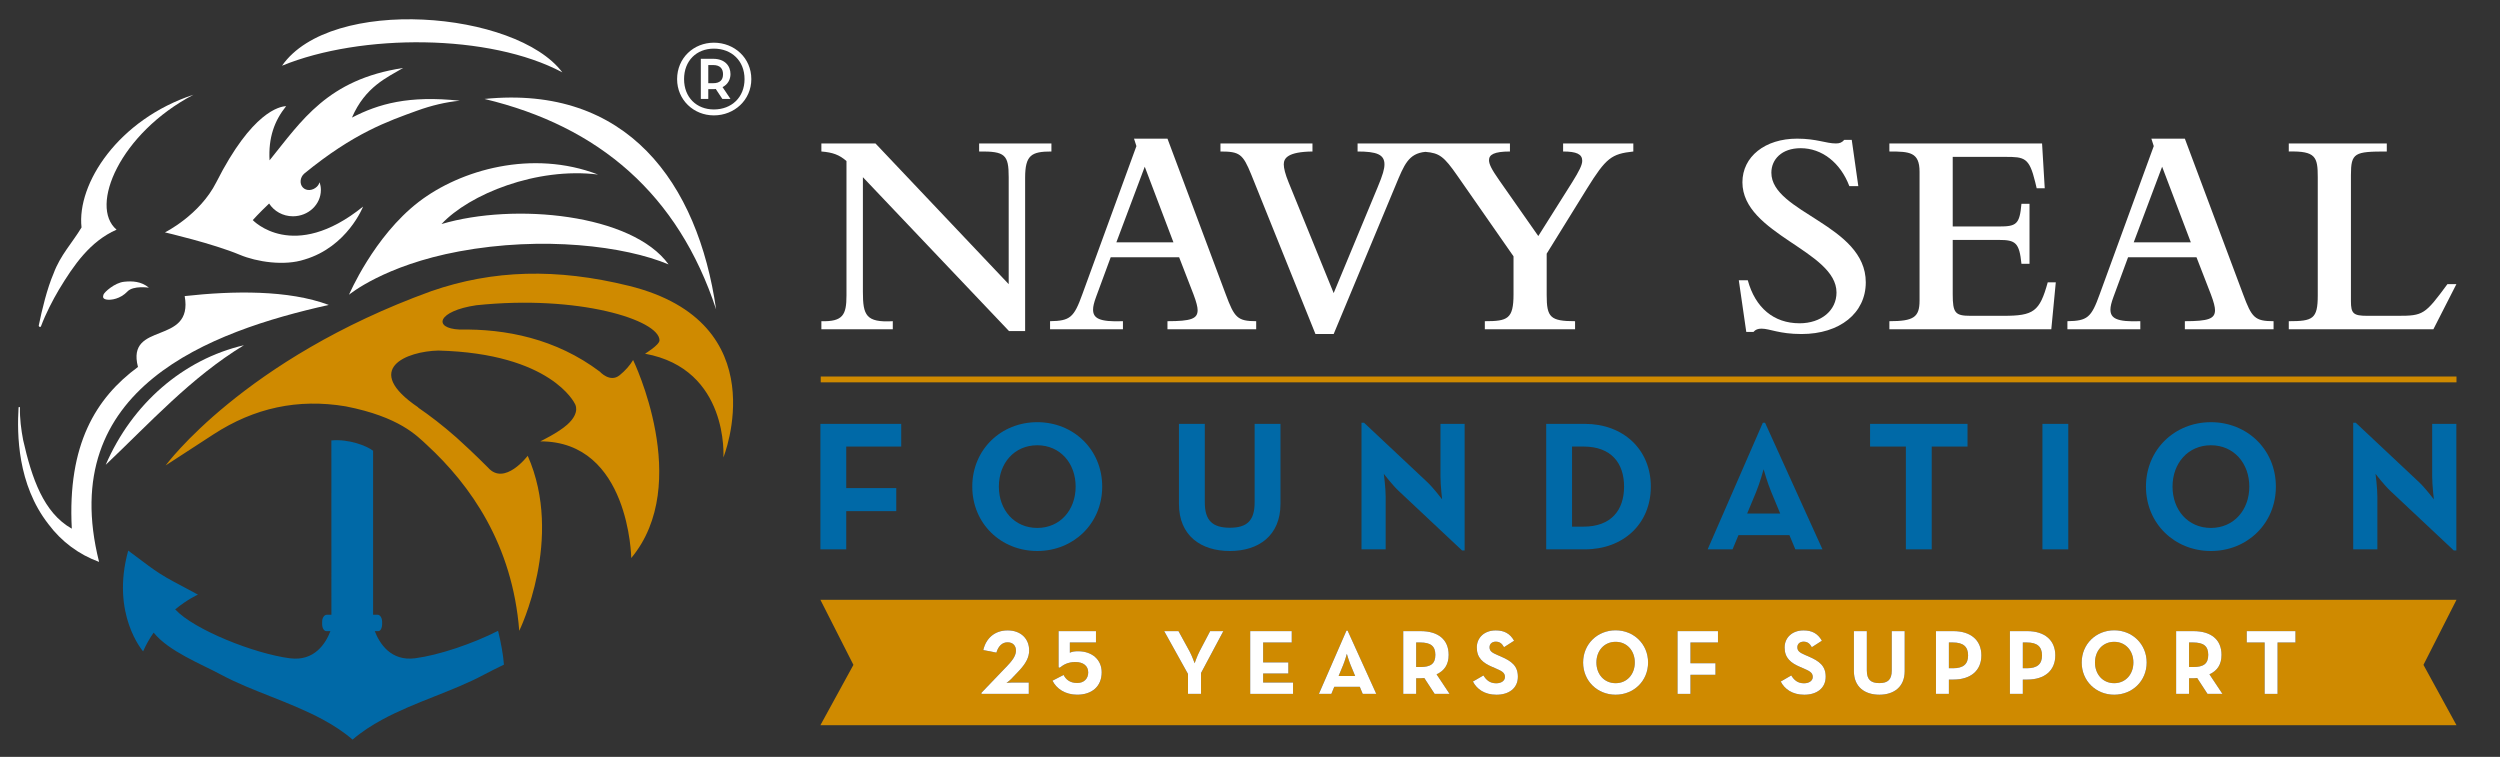
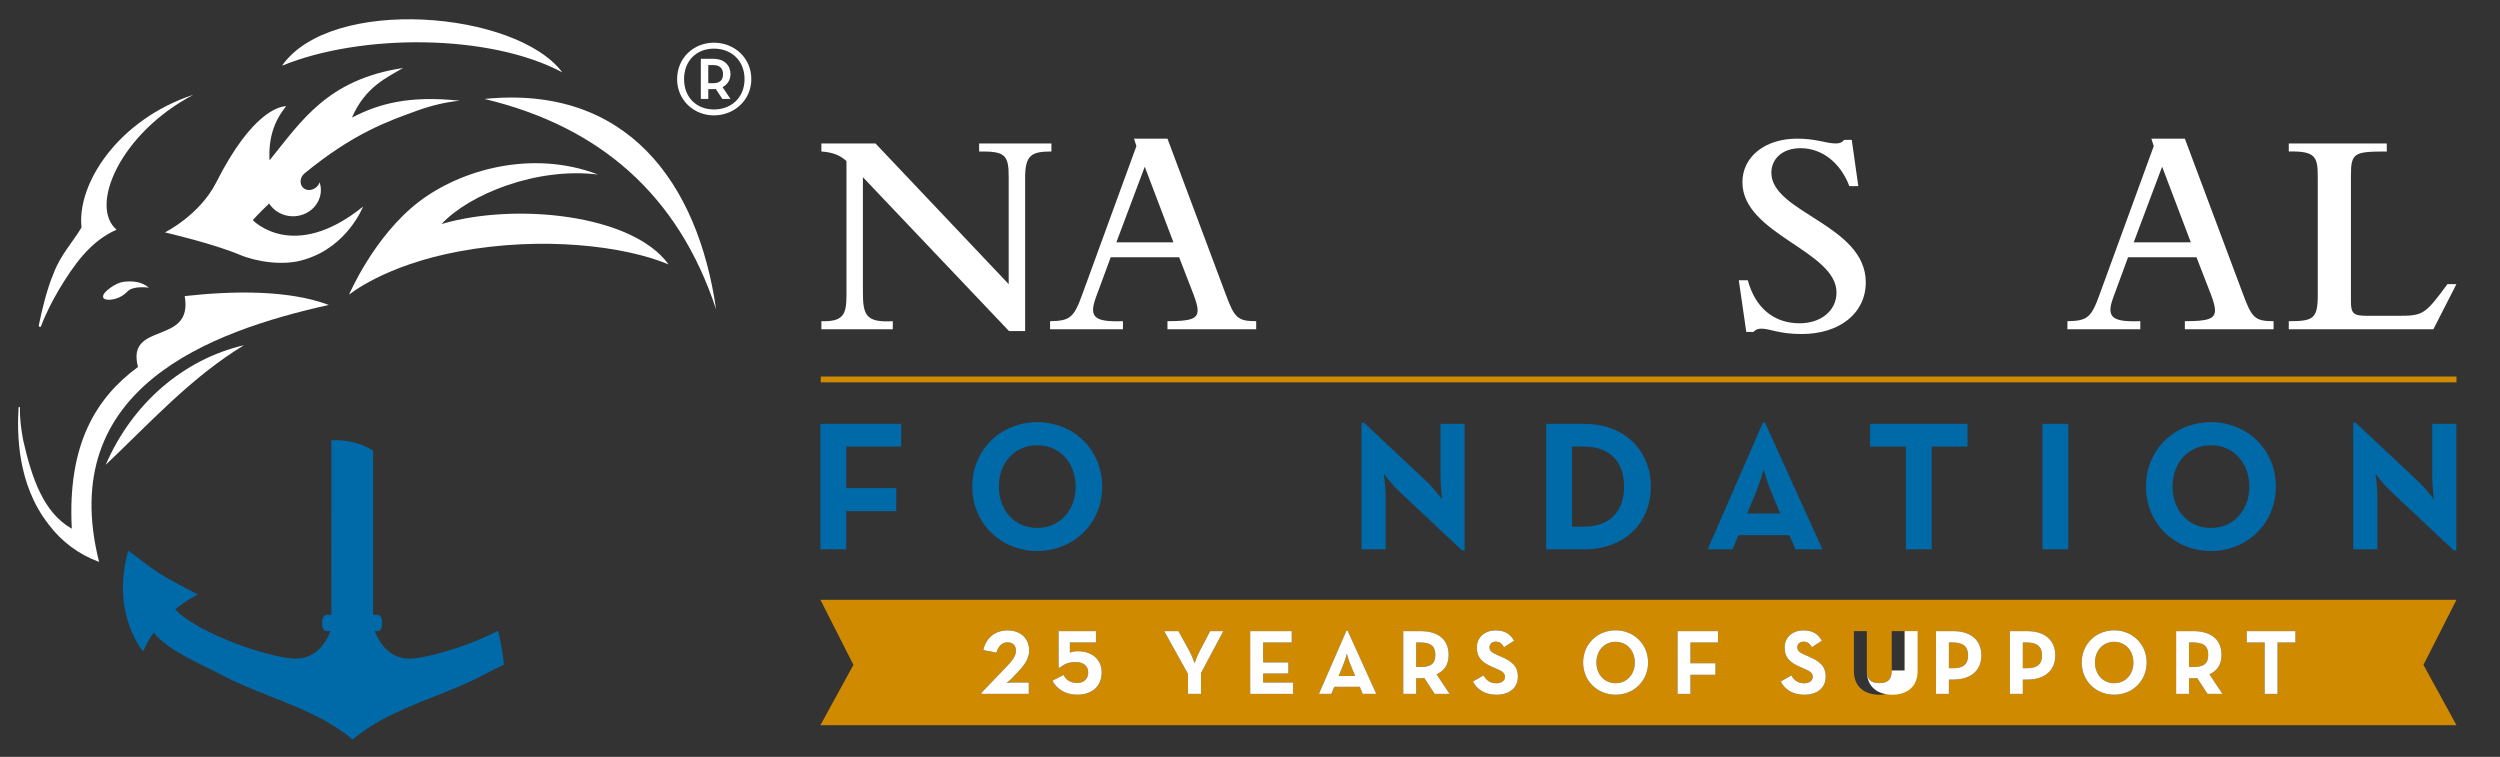
<svg xmlns="http://www.w3.org/2000/svg" id="Layer_1" width="264.24" height="80" version="1.1" viewBox="0 0 264.24 80">
  <rect x="0" y="0" width="264.24" height="80" fill="#333333" stroke="none" />
  <defs>
    <style> .st0 { fill: none; } .st1 { fill: #cf8a00; } .st2 { fill: #fff; } .st3 { fill: #0069a7; } </style>
  </defs>
  <polygon class="st0" points="120.996 17.622 117.996 25.611 124.027 25.611 120.996 17.622" />
-   <path class="st0" d="M167.367,47.199h-1.209v8.465h1.209c2.946,0,4.291-1.756,4.291-4.234s-1.345-4.232-4.291-4.232Z" />
  <path class="st0" d="M187.205,51.978c-.391-.935-.8-2.379-.8-2.379,0,0-.391,1.444-.781,2.379l-.957,2.301h3.492l-.954-2.301Z" />
  <path class="st0" d="M109.634,55.801c2.417,0,4.057-1.892,4.057-4.37s-1.64-4.369-4.057-4.369-4.058,1.895-4.058,4.369,1.638,4.37,4.058,4.37Z" />
  <path class="st0" d="M75.454,5.139c-1.827,0-3.151,1.271-3.151,3.223,0,1.934,1.325,3.206,3.151,3.206,1.863,0,3.241-1.272,3.241-3.206,0-1.952-1.378-3.223-3.241-3.223ZM77.209,10.458h-.86l-.699-1.057c-.072.018-.161.018-.251.018h-.538v1.039h-.788v-4.244h1.308c1.236,0,1.827.752,1.827,1.611,0,.573-.286,1.11-.842,1.379l.842,1.254Z" />
  <path class="st0" d="M75.382,6.876h-.52v1.917h.52c.735,0,1.039-.358,1.039-.95,0-.573-.304-.967-1.039-.967Z" />
  <polygon class="st0" points="228.528 17.622 225.528 25.611 231.561 25.611 228.528 17.622" />
  <path class="st0" d="M237.743,51.431c0-2.474-1.638-4.369-4.058-4.369s-4.057,1.895-4.057,4.369,1.639,4.37,4.057,4.37,4.058-1.892,4.058-4.37Z" />
  <path class="st1" d="M214.233,67.908h-.429v2.721h.429c1.112,0,1.6-.448,1.6-1.356,0-.917-.507-1.366-1.6-1.366Z" />
  <path class="st1" d="M223.461,67.839c-1.21,0-2.029.946-2.029,2.185s.819,2.185,2.029,2.185,2.029-.946,2.029-2.185-.819-2.185-2.029-2.185Z" />
  <path class="st1" d="M150.111,67.908h-.429v2.594h.429c1.112,0,1.6-.351,1.6-1.287s-.507-1.307-1.6-1.307Z" />
  <path class="st1" d="M231.802,67.908h-.429v2.594h.429c1.112,0,1.6-.351,1.6-1.287s-.507-1.307-1.6-1.307Z" />
  <path class="st1" d="M141.965,70.298l-.478,1.151h1.747l-.478-1.151c-.195-.468-.4-1.19-.4-1.19,0,0-.195.722-.39,1.19Z" />
  <path class="st1" d="M206.419,67.908h-.429v2.721h.429c1.112,0,1.6-.448,1.6-1.356,0-.917-.507-1.366-1.6-1.366Z" />
  <path class="st1" d="M170.763,67.839c-1.21,0-2.029.946-2.029,2.185s.819,2.185,2.029,2.185,2.029-.946,2.029-2.185-.819-2.185-2.029-2.185Z" />
  <path class="st1" d="M229.361,63.4H86.714l3.49,6.873-3.49,6.376h172.926l-3.49-6.376,3.49-6.873h-30.28ZM106.924,72.141h1.815v1.2h-5.004v-.117l2.732-2.849c.702-.732.916-1.181.916-1.62,0-.468-.283-.868-.887-.868-.595,0-.986.439-1.181,1.092l-1.385-.273c.273-1.2,1.161-2.077,2.575-2.077,1.405,0,2.273.887,2.273,2.117,0,.732-.342,1.385-1.112,2.195l-.819.858c-.185.185-.469.38-.469.38,0,0,.302-.039.546-.039ZM113.86,73.429c-1.278,0-2.204-.643-2.614-1.482l1.171-.605c.224.42.605.849,1.444.849.722,0,1.161-.469,1.161-1.112,0-.702-.527-1.103-1.356-1.103-.81,0-1.268.293-1.658.605l-.118-.048v-3.824h3.951v1.2h-2.761v1.083c.244-.118.507-.156.859-.156,1.512,0,2.507.907,2.507,2.224,0,1.512-1.054,2.37-2.585,2.37ZM126.942,71.137v2.204h-1.376v-2.107l-2.516-4.526h1.512l1.17,2.136c.254.469.537,1.259.537,1.259,0,0,.264-.781.517-1.259l1.122-2.136h1.395l-2.361,4.429ZM136.668,73.341h-4.526v-6.633h4.389v1.2h-3.024v2.107h2.663v1.171h-2.663v.956h3.16v1.2ZM144.033,73.341l-.312-.751h-2.692l-.312.751h-1.317l2.916-6.692h.117l3.034,6.692h-1.434ZM151.633,73.341l-1.093-1.678c-.126.02-.263.029-.39.029h-.468v1.649h-1.366v-6.633h1.834c1.853,0,2.965.887,2.965,2.507,0,1.034-.459,1.688-1.278,2.058l1.376,2.068h-1.58ZM158.169,73.429c-1.268,0-2.088-.605-2.488-1.395l1.112-.644c.293.478.673.829,1.346.829.566,0,.927-.283.927-.673,0-.468-.371-.634-.995-.908l-.341-.146c-.986-.419-1.639-.946-1.639-2.058,0-1.024.781-1.804,2-1.804.868,0,1.492.302,1.942,1.092l-1.064.683c-.234-.419-.488-.585-.878-.585-.4,0-.654.253-.654.585,0,.41.253.575.839.829l.341.146c1.161.497,1.815,1.005,1.815,2.146,0,1.229-.965,1.902-2.263,1.902ZM170.763,73.429c-1.912,0-3.434-1.444-3.434-3.404s1.522-3.405,3.434-3.405,3.433,1.444,3.433,3.405-1.522,3.404-3.433,3.404ZM181.582,67.908h-2.907v2.195h2.643v1.219h-2.643v2.019h-1.366v-6.633h4.272v1.2ZM190.703,73.429c-1.268,0-2.088-.605-2.488-1.395l1.112-.644c.293.478.673.829,1.346.829.566,0,.927-.283.927-.673,0-.468-.371-.634-.995-.908l-.341-.146c-.986-.419-1.639-.946-1.639-2.058,0-1.024.781-1.804,2-1.804.868,0,1.492.302,1.942,1.092l-1.064.683c-.234-.419-.488-.585-.878-.585-.4,0-.654.253-.654.585,0,.41.253.575.839.829l.341.146c1.161.497,1.815,1.005,1.815,2.146,0,1.229-.965,1.902-2.263,1.902ZM201.317,70.942c0,1.677-1.161,2.487-2.673,2.487-1.532,0-2.693-.81-2.693-2.487v-4.234h1.366v4.156c0,.965.419,1.336,1.327,1.336.897,0,1.307-.371,1.307-1.336v-4.156h1.366v4.234ZM206.458,71.829h-.468v1.512h-1.366v-6.633h1.834c1.853,0,2.965.965,2.965,2.565s-1.122,2.556-2.965,2.556ZM214.272,71.829h-.468v1.512h-1.366v-6.633h1.834c1.853,0,2.965.965,2.965,2.565s-1.122,2.556-2.965,2.556ZM223.461,73.429c-1.912,0-3.434-1.444-3.434-3.404s1.522-3.405,3.434-3.405,3.433,1.444,3.433,3.405-1.522,3.404-3.433,3.404ZM233.324,73.341l-1.093-1.678c-.126.02-.263.029-.39.029h-.468v1.649h-1.366v-6.633h1.834c1.853,0,2.965.887,2.965,2.507,0,1.034-.459,1.688-1.278,2.058l1.376,2.068h-1.58ZM242.621,67.908h-1.892v5.433h-1.366v-5.433h-1.892v-1.2h5.15v1.2Z" />
  <path class="st2" d="M107.666,70.942c.77-.81,1.112-1.463,1.112-2.195,0-1.23-.868-2.117-2.273-2.117-1.414,0-2.302.878-2.575,2.077l1.385.273c.195-.654.586-1.092,1.181-1.092.605,0,.887.4.887.868,0,.439-.215.888-.916,1.62l-2.732,2.849v.117h5.004v-1.2h-1.815c-.244,0-.546.039-.546.039,0,0,.283-.195.469-.38l.819-.858Z" />
  <path class="st2" d="M113.938,68.834c-.351,0-.615.039-.859.156v-1.083h2.761v-1.2h-3.951v3.824l.118.048c.39-.312.849-.605,1.658-.605.829,0,1.356.4,1.356,1.103,0,.643-.439,1.112-1.161,1.112-.839,0-1.219-.429-1.444-.849l-1.171.605c.41.839,1.336,1.482,2.614,1.482,1.531,0,2.585-.858,2.585-2.37,0-1.317-.995-2.224-2.507-2.224Z" />
  <path class="st2" d="M126.786,68.844c-.253.478-.517,1.259-.517,1.259,0,0-.283-.79-.537-1.259l-1.17-2.136h-1.512l2.516,4.526v2.107h1.376v-2.204l2.361-4.429h-1.395l-1.122,2.136Z" />
  <polygon class="st2" points="133.508 71.186 136.171 71.186 136.171 70.014 133.508 70.014 133.508 67.908 136.531 67.908 136.531 66.708 132.142 66.708 132.142 73.341 136.668 73.341 136.668 72.141 133.508 72.141 133.508 71.186" />
  <path class="st2" d="M142.317,66.649l-2.916,6.692h1.317l.312-.751h2.692l.312.751h1.434l-3.034-6.692h-.117ZM143.234,71.448h-1.747l.478-1.151c.195-.468.39-1.19.39-1.19,0,0,.205.722.4,1.19l.478,1.151Z" />
  <path class="st2" d="M153.116,69.215c0-1.62-1.112-2.507-2.965-2.507h-1.834v6.633h1.366v-1.649h.468c.127,0,.264-.01.39-.029l1.093,1.678h1.58l-1.376-2.068c.819-.371,1.278-1.024,1.278-2.058ZM150.111,70.502h-.429v-2.594h.429c1.092,0,1.6.37,1.6,1.307s-.488,1.287-1.6,1.287Z" />
  <path class="st2" d="M158.618,69.381l-.341-.146c-.586-.254-.839-.42-.839-.829,0-.331.253-.585.654-.585.39,0,.644.166.878.585l1.064-.683c-.449-.79-1.073-1.092-1.942-1.092-1.219,0-2,.78-2,1.804,0,1.112.654,1.639,1.639,2.058l.341.146c.624.274.995.439.995.908,0,.39-.361.673-.927.673-.673,0-1.054-.351-1.346-.829l-1.112.644c.4.79,1.219,1.395,2.488,1.395,1.298,0,2.263-.673,2.263-1.902,0-1.141-.654-1.649-1.815-2.146Z" />
  <path class="st2" d="M170.763,66.62c-1.912,0-3.434,1.444-3.434,3.405s1.522,3.404,3.434,3.404,3.433-1.444,3.433-3.404-1.522-3.405-3.433-3.405ZM170.763,72.209c-1.21,0-2.029-.946-2.029-2.185s.819-2.185,2.029-2.185,2.029.946,2.029,2.185-.819,2.185-2.029,2.185Z" />
  <polygon class="st2" points="177.309 73.341 178.675 73.341 178.675 71.322 181.318 71.322 181.318 70.103 178.675 70.103 178.675 67.908 181.582 67.908 181.582 66.708 177.309 66.708 177.309 73.341" />
  <path class="st2" d="M191.152,69.381l-.341-.146c-.586-.254-.839-.42-.839-.829,0-.331.253-.585.654-.585.39,0,.644.166.878.585l1.064-.683c-.449-.79-1.073-1.092-1.942-1.092-1.219,0-2,.78-2,1.804,0,1.112.654,1.639,1.639,2.058l.341.146c.624.274.995.439.995.908,0,.39-.361.673-.927.673-.673,0-1.054-.351-1.346-.829l-1.112.644c.4.79,1.219,1.395,2.488,1.395,1.298,0,2.263-.673,2.263-1.902,0-1.141-.654-1.649-1.815-2.146Z" />
-   <path class="st2" d="M199.951,70.864c0,.965-.41,1.336-1.307,1.336-.908,0-1.327-.371-1.327-1.336v-4.156h-1.366v4.234c0,1.677,1.161,2.487,2.693,2.487,1.512,0,2.673-.81,2.673-2.487v-4.234h-1.366v4.156Z" />
+   <path class="st2" d="M199.951,70.864c0,.965-.41,1.336-1.307,1.336-.908,0-1.327-.371-1.327-1.336v-4.156v4.234c0,1.677,1.161,2.487,2.693,2.487,1.512,0,2.673-.81,2.673-2.487v-4.234h-1.366v4.156Z" />
  <path class="st2" d="M206.458,66.708h-1.834v6.633h1.366v-1.512h.468c1.844,0,2.965-.956,2.965-2.556s-1.112-2.565-2.965-2.565ZM206.419,70.629h-.429v-2.721h.429c1.092,0,1.6.448,1.6,1.366,0,.908-.488,1.356-1.6,1.356Z" />
  <path class="st2" d="M214.272,66.708h-1.834v6.633h1.366v-1.512h.468c1.844,0,2.965-.956,2.965-2.556s-1.112-2.565-2.965-2.565ZM214.233,70.629h-.429v-2.721h.429c1.092,0,1.6.448,1.6,1.366,0,.908-.488,1.356-1.6,1.356Z" />
  <path class="st2" d="M223.461,66.62c-1.912,0-3.434,1.444-3.434,3.405s1.522,3.404,3.434,3.404,3.433-1.444,3.433-3.404-1.522-3.405-3.433-3.405ZM223.461,72.209c-1.21,0-2.029-.946-2.029-2.185s.819-2.185,2.029-2.185,2.029.946,2.029,2.185-.819,2.185-2.029,2.185Z" />
  <path class="st2" d="M234.806,69.215c0-1.62-1.112-2.507-2.965-2.507h-1.834v6.633h1.366v-1.649h.468c.127,0,.264-.01.39-.029l1.093,1.678h1.58l-1.376-2.068c.819-.371,1.278-1.024,1.278-2.058ZM231.802,70.502h-.429v-2.594h.429c1.092,0,1.6.37,1.6,1.307s-.488,1.287-1.6,1.287Z" />
  <polygon class="st2" points="237.471 67.908 239.363 67.908 239.363 73.341 240.729 73.341 240.729 67.908 242.621 67.908 242.621 66.708 237.471 66.708 237.471 67.908" />
  <path class="st2" d="M94.364,33.949c-2.842.157-3.159-.631-3.159-3.094v-12.126l15.442,16.262h1.705v-16.199c0-2.401.663-2.779,2.779-2.779v-.852h-7.641v.852c2.747-.032,3.125.346,3.125,2.716v11.305l-14.083-14.873h-5.716v.852c1.2.095,1.894.346,2.653,1.01v14.211c0,2.051-.378,2.779-2.653,2.715v.852h7.548v-.852Z" />
  <path class="st2" d="M110.986,34.801h7.704v-.852c-2.526.095-3.157-.315-3.157-1.232,0-.317.095-.728.315-1.325l1.549-4.201h7.232l1.515,3.915c.315.821.44,1.358.44,1.674,0,.916-.694,1.169-3.188,1.169v.852h9.378v-.852c-1.988,0-2.305-.379-3.22-2.843l-6.157-16.452h-3.537l.254.789-5.717,15.663c-.885,2.463-1.295,2.812-3.41,2.843v.852ZM120.996,17.622l3.031,7.989h-6.031l3-7.989Z" />
-   <path class="st2" d="M132.25,18.443l6.788,16.862h1.926l6.537-15.693c.925-2.226,1.365-3.381,3.151-3.562,1.486.122,1.97.486,3.384,2.521l5.937,8.524v4.011c0,2.621-.631,2.843-3.033,2.843v.852h9.538v-.852c-2.622,0-3-.41-3-2.748v-4.389l4.262-6.883c2.021-3.253,2.59-3.663,4.896-3.916v-.852h-7.422v.852c1.422,0,2.021.282,2.021.978,0,.442-.316,1.075-1.043,2.243l-3.601,5.715-4.135-5.906c-.82-1.167-1.074-1.705-1.074-2.115,0-.569.504-.915,2.212-.915v-.852h-16.104v.852c2.02,0,2.841.314,2.841,1.358,0,.473-.156,1.073-.726,2.432l-4.642,11.177-4.767-11.713c-.349-.854-.507-1.485-.507-1.896,0-.663.444-1.326,3.033-1.358v-.852h-9.725v.852c2.02,0,2.366.252,3.252,2.431Z" />
  <path class="st2" d="M190.197,34.169c-2.715,0-4.674-1.643-5.463-4.547h-.949l.79,5.463h.757c.222-.253.474-.348.854-.348.884,0,1.862.568,4.229.568,4.043,0,6.791-2.21,6.791-5.462,0-6.094-9.979-7.357-9.979-11.59,0-1.389,1.075-2.59,3.097-2.59,2.24,0,4.199,1.517,5.146,4.011h.947l-.694-4.894h-.789c-.253.285-.475.381-.887.381-.535,0-1.039-.128-1.673-.254-.63-.126-1.389-.253-2.43-.253-3.379,0-5.777,1.895-5.777,4.612,0,5.494,9.945,7.23,9.945,11.651,0,1.894-1.61,3.253-3.915,3.253Z" />
-   <path class="st2" d="M217.289,29.843h-.852c-.854,3.095-1.486,3.537-4.674,3.537h-3.505c-1.609,0-1.863-.315-1.863-2.274v-5.746h4.893c1.738,0,2.149.283,2.371,2.526h.852v-6.347h-.852c-.19,2.178-.537,2.399-2.371,2.399h-4.893v-7.356h5.557c2.021,0,2.528.061,3.158,2.651l.158.664h.852l-.282-4.736h-16.139v.852c2.147,0,3.19.062,3.19,2.147v13.609c0,1.77-.633,2.18-3.19,2.18v.852h17.115l.475-4.958Z" />
  <path class="st2" d="M226.224,33.949c-2.526.095-3.16-.315-3.16-1.232,0-.317.096-.728.317-1.325l1.547-4.201h7.232l1.518,3.915c.314.821.44,1.358.44,1.674,0,.916-.696,1.169-3.188,1.169v.852h9.377v-.852c-1.991,0-2.307-.379-3.221-2.843l-6.157-16.452h-3.539l.253.789-5.717,15.663c-.884,2.463-1.293,2.812-3.409,2.843v.852h7.706v-.852ZM228.528,17.622l3.033,7.989h-6.034l3-7.989Z" />
  <path class="st2" d="M259.632,30.033h-.949c-2.368,3.221-2.558,3.347-5.242,3.347h-3.252c-1.454,0-1.705-.254-1.705-1.548v-13.326c0-2.367.38-2.493,3.79-2.493v-.852h-10.359v.852c2.842-.063,3.063.569,3.063,2.716v12.505c0,2.493-.538,2.715-3.063,2.715v.852h15.284l2.432-4.768Z" />
  <polygon class="st3" points="89.445 54.025 94.731 54.025 94.731 51.589 89.445 51.589 89.445 47.199 95.256 47.199 95.256 44.801 86.714 44.801 86.714 58.064 89.445 58.064 89.445 54.025" />
  <path class="st3" d="M109.634,58.238c3.822,0,6.865-2.888,6.865-6.808s-3.043-6.808-6.865-6.808-6.868,2.888-6.868,6.808,3.045,6.808,6.868,6.808ZM109.634,47.062c2.417,0,4.057,1.895,4.057,4.369s-1.64,4.37-4.057,4.37-4.058-1.892-4.058-4.37,1.638-4.369,4.058-4.369Z" />
-   <path class="st3" d="M124.611,44.801v8.463c0,3.355,2.323,4.975,5.385,4.975,3.023,0,5.345-1.62,5.345-4.975v-8.463h-2.732v8.308c0,1.93-.818,2.671-2.613,2.671-1.814,0-2.653-.741-2.653-2.671v-8.308h-2.732Z" />
  <path class="st3" d="M150.867,50.965l-6.691-6.281h-.271v13.38h2.554v-5.56c0-.955-.196-2.418-.196-2.418,0,0,.915,1.191,1.58,1.813l6.69,6.281h.273v-13.379h-2.554v5.559c0,.917.174,2.419.174,2.419,0,0-.916-1.211-1.559-1.814Z" />
  <path class="st3" d="M174.486,51.431c0-3.919-2.905-6.63-6.981-6.63h-4.078v13.263h4.078c4.096,0,6.981-2.713,6.981-6.633ZM167.367,55.664h-1.209v-8.465h1.209c2.946,0,4.291,1.758,4.291,4.232s-1.345,4.234-4.291,4.234Z" />
  <path class="st3" d="M189.134,56.56l.626,1.503h2.867l-6.067-13.38h-.234l-5.833,13.38h2.632l.626-1.503h5.382ZM185.624,51.978c.39-.935.781-2.379.781-2.379,0,0,.41,1.444.8,2.379l.954,2.301h-3.492l.957-2.301Z" />
  <polygon class="st3" points="204.174 58.064 204.174 47.199 207.958 47.199 207.958 44.801 197.66 44.801 197.66 47.199 201.443 47.199 201.443 58.064 204.174 58.064" />
  <rect class="st3" x="215.877" y="44.801" width="2.731" height="13.263" />
  <path class="st3" d="M240.551,51.431c0-3.919-3.043-6.808-6.866-6.808s-6.865,2.888-6.865,6.808,3.042,6.808,6.865,6.808,6.866-2.888,6.866-6.808ZM229.628,51.431c0-2.474,1.639-4.369,4.057-4.369s4.058,1.895,4.058,4.369-1.638,4.37-4.058,4.37-4.057-1.892-4.057-4.37Z" />
  <path class="st3" d="M255.686,50.965l-6.69-6.281h-.272v13.38h2.554v-5.56c0-.955-.195-2.418-.195-2.418,0,0,.917,1.191,1.581,1.813l6.689,6.281h.273v-13.379h-2.555v5.559c0,.917.177,2.419.177,2.419,0,0-.917-1.211-1.562-1.814Z" />
  <rect class="st1" x="86.748" y="39.796" width="172.893" height=".615" />
  <path class="st2" d="M77.209,7.826c0-.86-.591-1.611-1.827-1.611h-1.308v4.244h.788v-1.039h.538c.089,0,.179,0,.251-.018l.699,1.057h.86l-.842-1.254c.556-.268.842-.806.842-1.379ZM75.382,8.793h-.52v-1.917h.52c.735,0,1.039.394,1.039.967,0,.591-.304.95-1.039.95Z" />
  <path class="st2" d="M75.454,4.512c-2.131,0-3.887,1.612-3.887,3.851,0,2.203,1.756,3.833,3.887,3.833,2.167,0,3.958-1.63,3.958-3.833,0-2.239-1.791-3.851-3.958-3.851ZM75.454,11.569c-1.827,0-3.151-1.272-3.151-3.206,0-1.952,1.325-3.223,3.151-3.223,1.863,0,3.241,1.271,3.241,3.223,0,1.934-1.378,3.206-3.241,3.206Z" />
  <path class="st2" d="M51.209,10.458c12.124,2.901,20.481,10.094,24.481,22.242-1.932-13.407-9.43-23.758-24.481-22.242Z" />
  <path class="st2" d="M11.174,49.128c4.677-4.431,9.018-9.244,14.608-12.639-6.43,1.499-11.835,6.2-14.608,12.639Z" />
  <path class="st2" d="M59.438,7.65c-4.906-6.519-24.461-8.12-29.629-.705,8.363-3.425,21.955-3.396,29.629.705Z" />
  <path class="st2" d="M63.211,18.448c-6.972-2.677-14.536-.501-18.949,2.887-4.751,3.648-7.374,9.819-7.374,9.819,0,0,3.691-3.106,11.639-4.583,8.833-1.642,17.525-.568,22.138,1.377-3.84-5.331-16.284-6.556-24.001-4.266,2.949-3.163,10.068-6.037,16.548-5.234Z" />
  <path class="st2" d="M34.748,32.229c-4.259-1.595-10.101-1.5-15.227-.934.946,5.299-6.223,2.58-4.937,7.491-4.458,3.279-7.467,8.205-6.995,17.092-2.982-1.678-4.226-5.322-5.14-9.353-.21-1.087-.372-2.316-.338-3.443-.024-.102-.15-.087-.149-.001-.165,2.79-.132,8.106,3.156,12.319,1.378,1.845,3.217,3.211,5.354,3.991-4.629-18.402,11.79-24.375,24.276-27.161Z" />
  <path class="st2" d="M4.32,34.518c.534-1.417,1.249-2.78,1.899-3.886,1.587-2.629,3.298-5.118,6.102-6.358-2.925-2.468.367-10.195,8.131-14.263-7.95,2.609-12.35,9.411-11.834,14.028-.974,1.627-2.239,2.926-2.951,4.855-.693,1.609-1.236,3.864-1.574,5.529.001.117.158.18.226.094Z" />
  <path class="st3" d="M43.883,69.577c-2.592.334-3.774-1.581-4.272-2.871h.389c.214,0,.389-.332.389-.738v-.253c0-.406-.216-.739-.478-.739h-.477v-17.336c-.69-.528-2.584-1.259-4.409-1.088l.004,18.424h-.49c-.27,0-.489.333-.489.739v.253c0,.406.196.738.437.738h.439c-.496,1.291-1.68,3.206-4.274,2.873-3.811-.491-10.164-3.044-12.107-5.145-.018.002-.037-.002-.055,0,1.319-1.095,2.431-1.585,2.431-1.585l-2.684-1.438c-.889-.476-1.742-1.019-2.55-1.622l-2.134-1.593c-1.873,6.73,1.574,10.65,1.574,10.65.319-.736.703-1.391,1.114-1.98,1.605,1.983,5.007,3.302,7.152,4.457,3.208,1.725,7.272,2.861,10.719,4.723,1.136.616,2.209,1.307,3.156,2.127.948-.82,2.021-1.511,3.159-2.127,3.444-1.864,7.509-3.004,10.714-4.731.624-.336,1.36-.688,2.123-1.065-.079-1.074-.313-2.321-.618-3.574-2.721,1.377-6.282,2.577-8.765,2.899Z" />
  <path d="M70.592,18.336c.033.045.066.087.099.132,0,0-.039-.053-.099-.132Z" />
  <path class="st2" d="M25.358,26.935c1.771.744,4.691,1.2,6.835.494,4.53-1.345,6.184-5.595,6.184-5.595-7.401,5.964-11.66,1.43-11.66,1.43,0,0,.624-.706,1.728-1.753.517.805,1.447,1.349,2.518,1.349,1.631,0,2.953-1.247,2.953-2.784,0-.281-.049-.551-.131-.807-.063.169-.152.332-.297.47-.448.428-1.109.464-1.476.08-.367-.384-.309-1.075.146-1.471,5.262-4.307,8.84-5.53,11.917-6.647,1.523-.553,3.077-.921,4.53-1.054-5.402-.584-8.601.33-11.406,1.783,1.403-3.256,3.704-4.237,5.406-5.244-7.971,1.204-10.726,5.575-14.115,9.763-.133-2.39.504-4.174,1.752-5.728-.662.026-3.602.567-7.384,8.051-1.759,3.48-5.426,5.29-5.426,5.29,0,0,5.085,1.18,7.926,2.374Z" />
-   <path class="st1" d="M66.455,30.207c-7.592-1.872-14.337-1.703-20.89.573-19.828,7.188-28.057,18.416-28.057,18.416l5.058-3.288c4.303-2.797,8.916-3.804,13.978-2.958,5.654,1.112,7.497,3.085,8.568,4.071,4.623,4.258,9.049,10.522,9.771,19.651,0,0,4.765-9.733.894-18.498,0,0-2.452,3.25-4.207,1.235-1.324-1.326-2.767-2.673-3.325-3.163-1.469-1.294-2.817-2.324-4.068-3.18l.048.006c-6.034-4.079-1.21-5.946,2.104-6.02,11.962.309,14.428,5.616,14.428,5.616,0,0,.65.909-.795,2.209-.956.862-2.856,1.773-2.856,1.773,9.435-.017,9.616,12.331,9.616,12.331,6.541-7.864.195-20.928.195-20.928-.347.585-.861,1.151-1.426,1.609-1.017.823-2.084-.374-2.084-.374-4.659-3.511-9.985-4.54-14.822-4.455-2.887-.13-2.332-1.965,1.752-2.569,10.801-1.135,19.341,1.552,19.371,3.702.006.489-1.531,1.42-1.531,1.42,8.904,1.625,8.284,10.96,8.284,10.96,0,0,5.754-14.256-10.004-18.139Z" />
  <path class="st2" d="M13.11,29.782c-.993.105-2.088,1.1-2.174,1.363-.086.264-.068.455.359.523.427.068,1.427-.064,2.177-.86.614-.651,2.267-.401,2.267-.401-.825-.686-1.785-.715-2.628-.626Z" />
</svg>